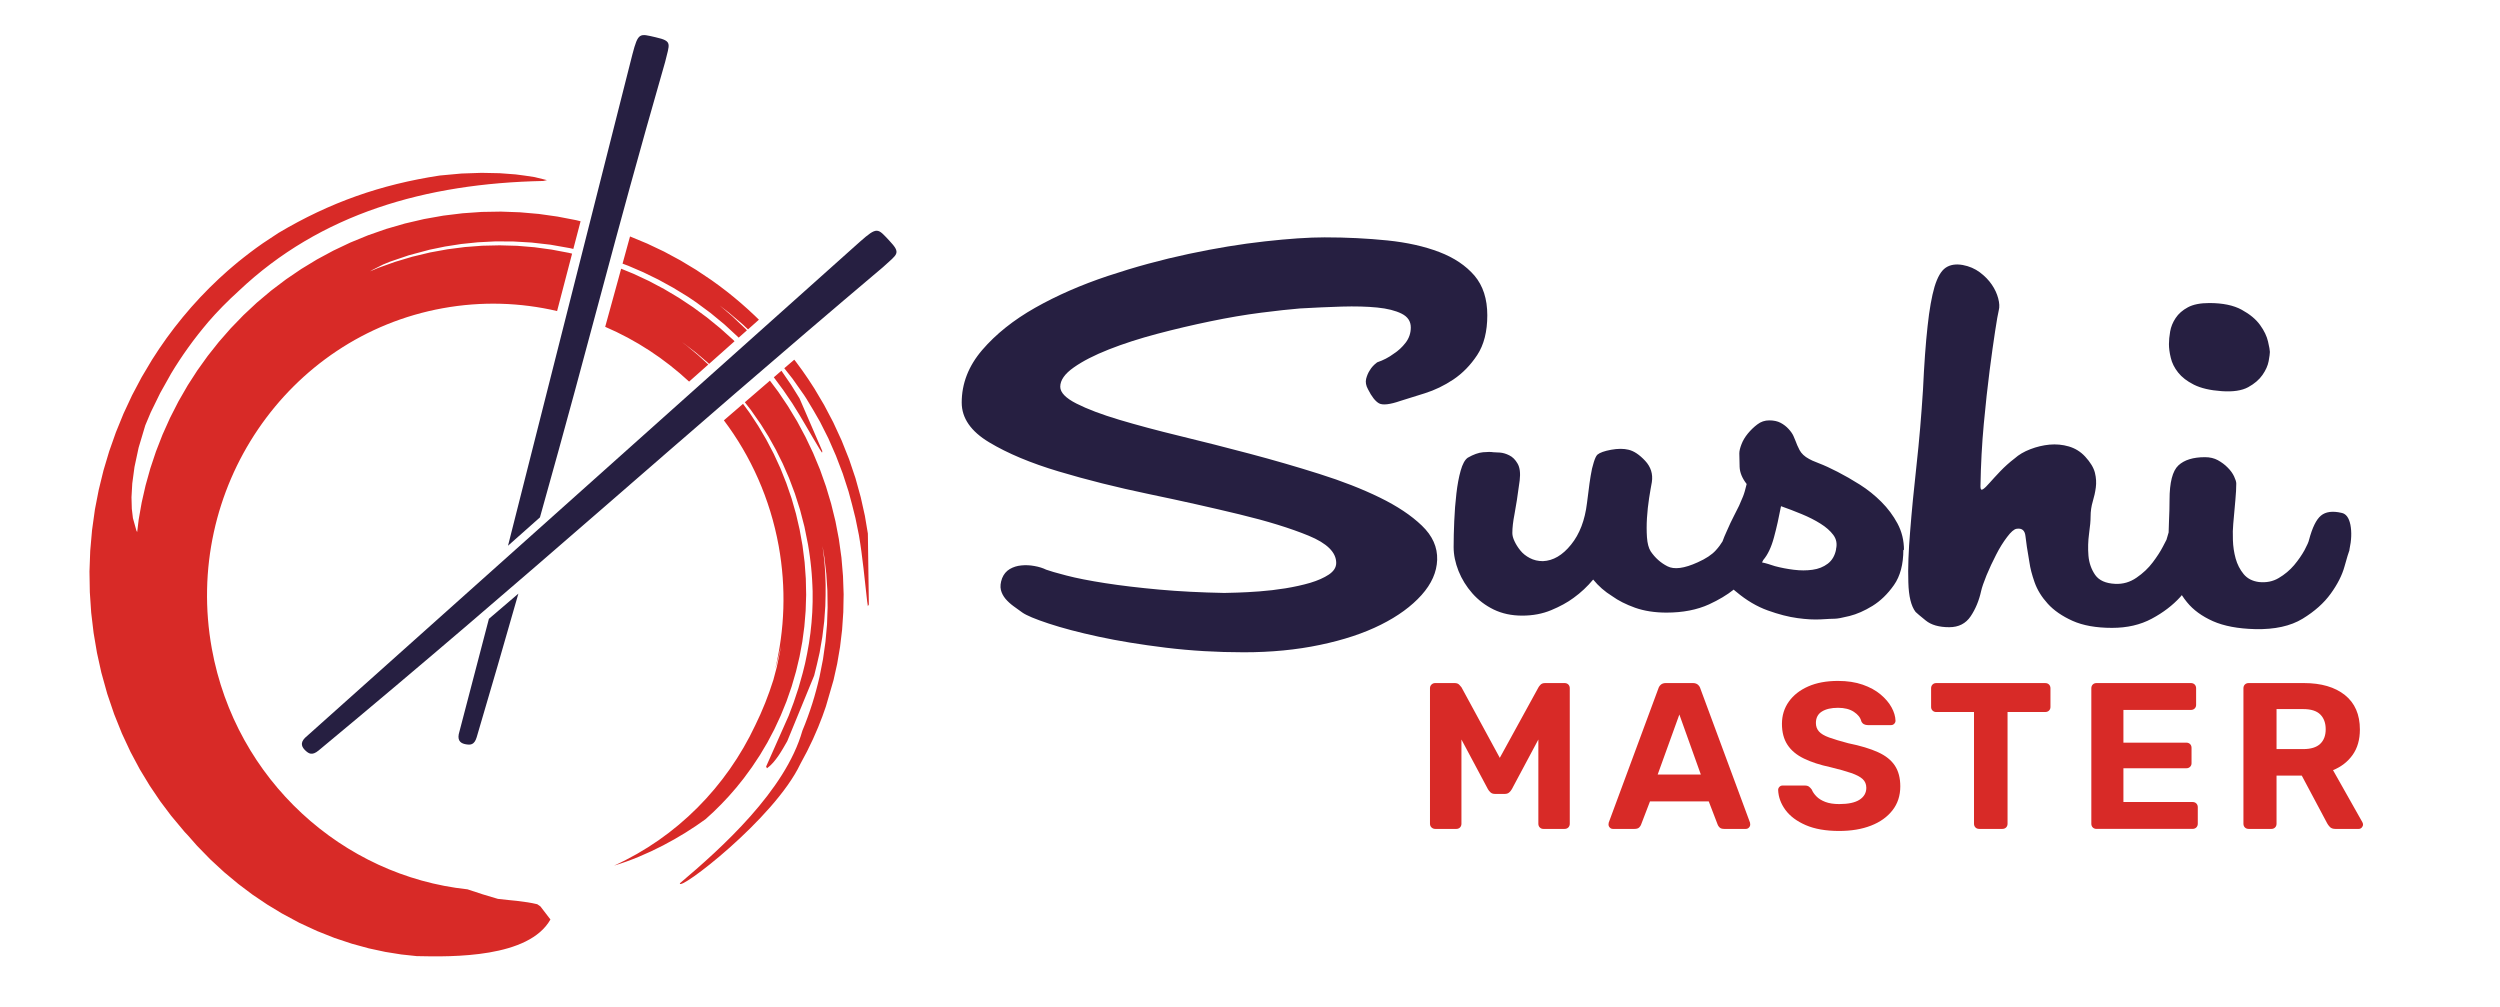
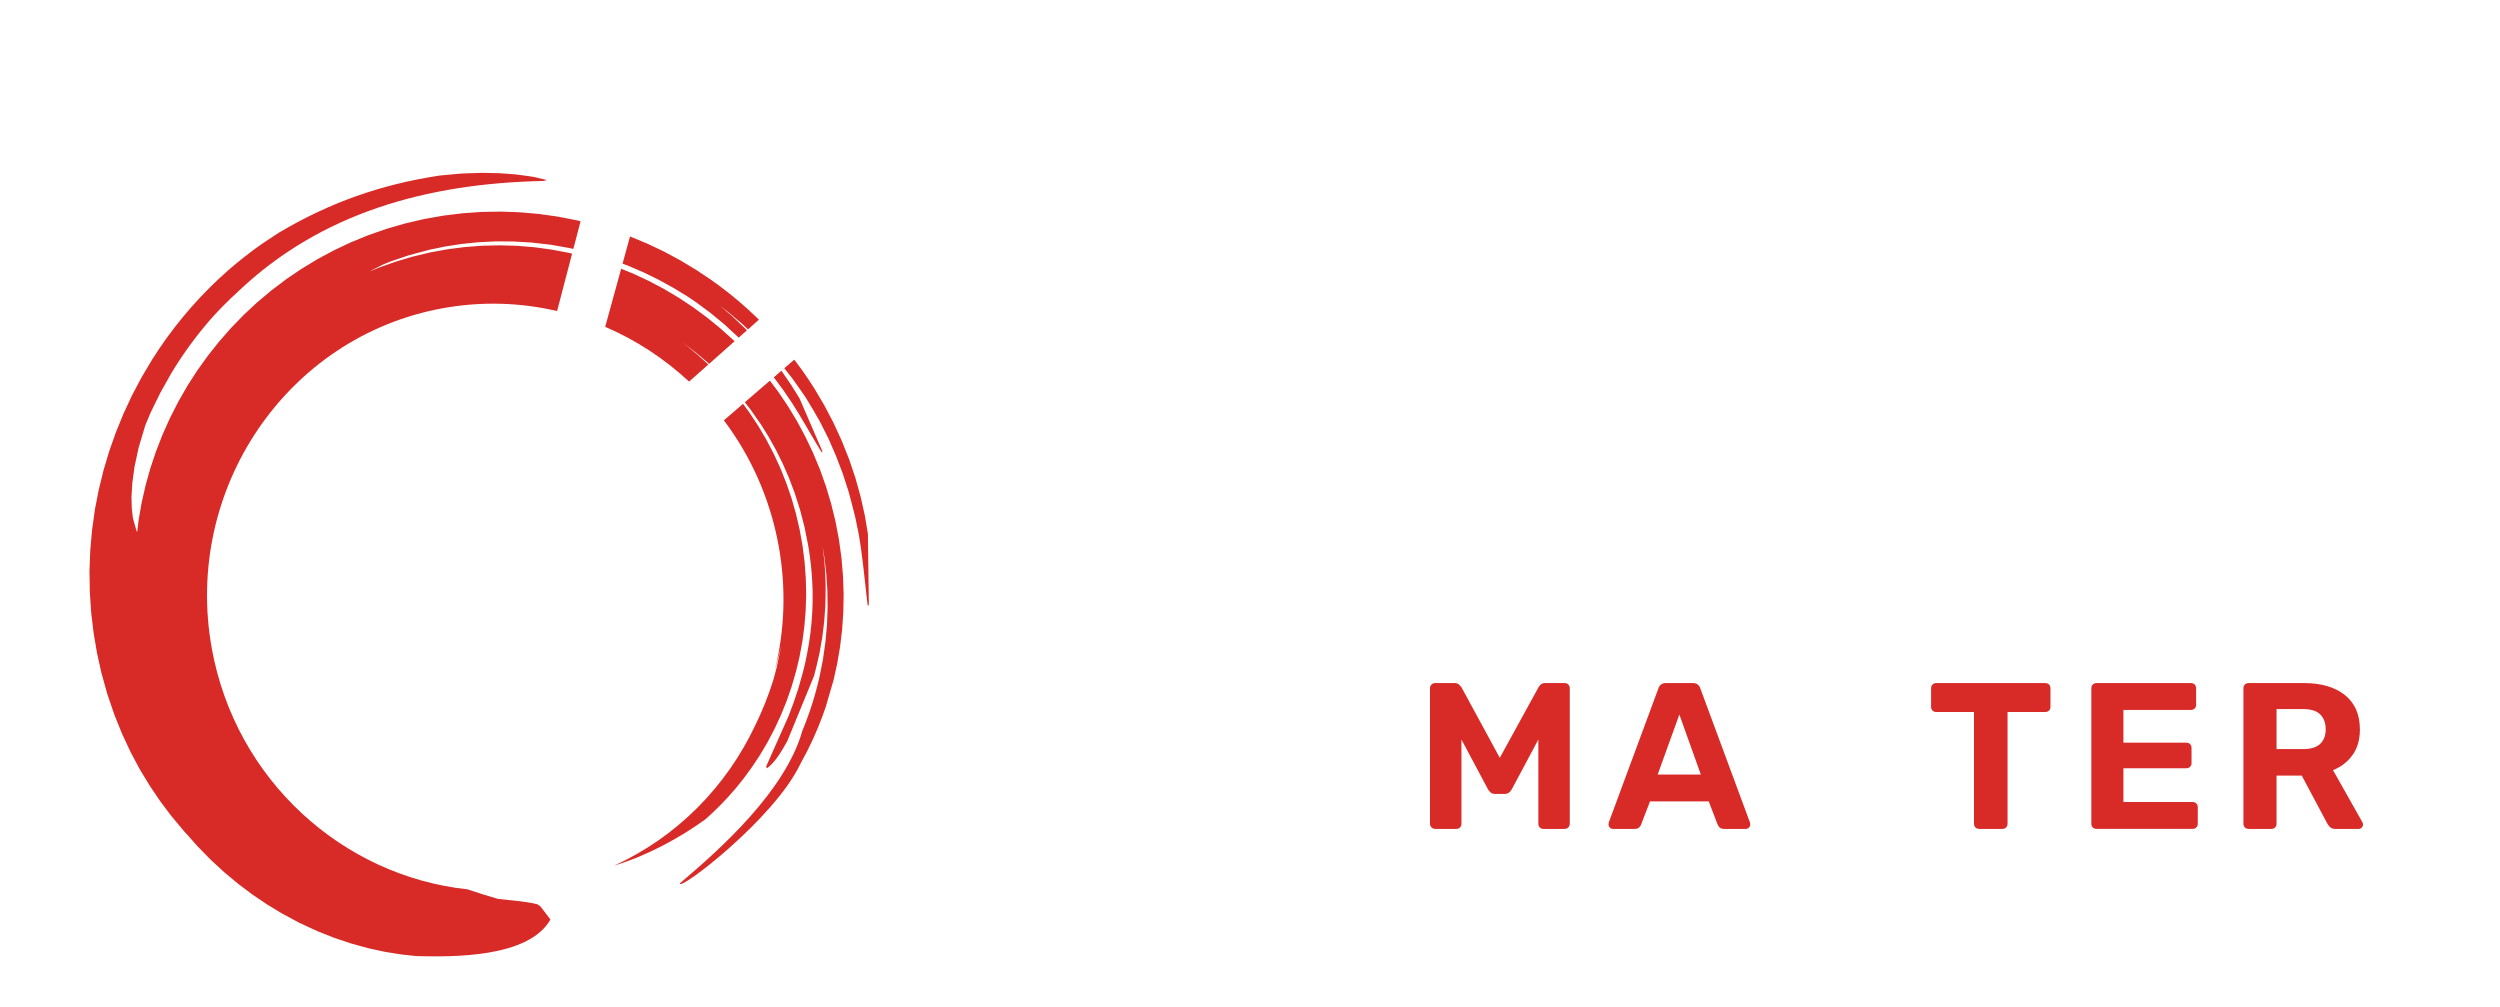
<svg xmlns="http://www.w3.org/2000/svg" version="1.1" id="Calque_1" x="0px" y="0px" width="109.25px" height="44px" viewBox="0 0 109.25 44" enable-background="new 0 0 109.25 44" xml:space="preserve">
  <path fill-rule="evenodd" clip-rule="evenodd" fill="#D82A27" d="M32.47,17.648l0.29,0.395l0.375,0.57l0.353,0.599l0.323,0.617  l0.292,0.633l0.259,0.65l0.228,0.663l0.194,0.677l0.159,0.688l0.126,0.699l0.093,0.73l0.052,0.719l0.015,0.709l-0.022,0.697  l-0.057,0.685l-0.089,0.668l-0.122,0.654l-0.152,0.638l-0.193,0.665l-0.224,0.646l-0.253,0.622l-0.278,0.599l-0.304,0.577  l-0.327,0.551l-0.348,0.525l-0.368,0.502l-0.313,0.39l-0.325,0.374l-0.334,0.355l-0.342,0.338l-0.349,0.318  c-1.084,0.791-2.532,1.589-3.994,2.027c2.745-1.248,4.911-3.455,6.173-6.139c0.311-0.632,0.572-1.29,0.789-1.979l0.15-0.567  l0.139-0.66l0.036-0.241l-0.065,0.311l-0.151,0.582l-0.031,0.1c0.415-1.709,0.487-3.532,0.154-5.377  c-0.375-2.063-1.216-3.925-2.395-5.489C31.913,18.128,32.191,17.888,32.47,17.648 M33.645,16.634l0.365,0.487l0.422,0.627  l0.402,0.664l0.367,0.685l0.334,0.703l0.299,0.72l0.261,0.738l0.225,0.752l0.188,0.764l0.149,0.777l0.114,0.816l0.068,0.806  l0.028,0.797l-0.015,0.781L36.8,27.519l-0.09,0.752l-0.125,0.734l-0.16,0.717l-0.333,1.147l-0.153,0.435l-0.188,0.48l-0.224,0.515  l-0.259,0.536l-0.294,0.551c-1.139,2.404-5.358,5.618-5.262,5.212c1.826-1.541,4.612-4.053,5.352-6.667l0.119-0.294l0.11-0.294  l0.104-0.294l0.097-0.295l0.09-0.295l0.082-0.294l0.077-0.295l0.07-0.292l0.152-0.772l0.108-0.764l0.068-0.757l0.026-0.745  l-0.01-0.733l-0.047-0.723l-0.081-0.706l-0.085-0.516l0.076,0.616l0.039,0.504l0.021,0.567c0.002,0.313-0.003,0.622-0.014,0.936  l-0.047,0.664l-0.083,0.681l-0.118,0.685c-0.074,0.34-0.153,0.672-0.239,1.008l-1.175,2.863c-0.228,0.398-0.51,0.917-0.887,1.188  l-0.038-0.075l0.988-2.225l0.219-0.584l0.207-0.623l0.186-0.659l0.104-0.42l0.089-0.432l0.079-0.44l0.064-0.448l0.048-0.453  l0.033-0.456l0.016-0.459v-0.457l-0.01-0.26l-0.013-0.259l-0.018-0.259l-0.023-0.257l-0.028-0.256l-0.032-0.253l-0.037-0.252  l-0.041-0.252l-0.156-0.778l-0.193-0.743l-0.225-0.706l-0.253-0.673l-0.278-0.637l-0.301-0.605l-0.319-0.573l-0.338-0.541  l-0.435-0.624l-0.263-0.336C32.914,17.264,33.28,16.949,33.645,16.634z M27.144,11.743l0.544,0.223l0.676,0.316l0.659,0.35  l0.643,0.382l0.624,0.414l0.603,0.444l0.583,0.475l0.559,0.501l0.064,0.066l-1.112,0.988l-0.061-0.057l-0.494-0.42l-0.5-0.384  l-0.129-0.091l0.18,0.135l0.52,0.433l0.45,0.413l-0.839,0.745c-1.079-1.003-2.319-1.815-3.667-2.394  c0.193-0.7,0.386-1.401,0.578-2.1C27.063,12.036,27.103,11.889,27.144,11.743z M34.147,16.202l0.005,0.005l0.421,0.613l0.367,0.591  l0.995,2.301l-0.011,0.072l-0.102-0.154c-0.405-0.666-0.779-1.35-1.2-2.007l-0.389-0.571l-0.417-0.564  C33.927,16.393,34.037,16.297,34.147,16.202z M34.71,15.718l0.081,0.104l0.267,0.364l0.267,0.387l0.263,0.405l0.424,0.716l0.4,0.76  l0.367,0.796l0.326,0.818l0.28,0.831l0.229,0.829l0.181,0.811l0.131,0.779l0.043,3.099l-0.043,0.072l-0.032-0.215  c-0.111-0.967-0.195-1.923-0.359-2.885l-0.152-0.747c-0.094-0.392-0.194-0.776-0.301-1.162l-0.254-0.785l-0.296-0.776l-0.332-0.76  l-0.367-0.729c-0.195-0.347-0.392-0.681-0.6-1.019l-0.09-0.138l-0.506-0.719l-0.364-0.462C34.418,15.968,34.564,15.843,34.71,15.718  z M27.532,10.333l0.749,0.311l0.736,0.349l0.713,0.384l0.693,0.417l0.669,0.448l0.332,0.24l0.325,0.247l0.318,0.255l0.311,0.262  l0.305,0.27l0.296,0.275l0.185,0.179l-0.476,0.424l-0.248-0.234l-0.575-0.488l-0.417-0.323l0.542,0.463l0.598,0.568l0.052,0.055  l-0.36,0.32l-0.035-0.035l-0.586-0.541l-0.607-0.501l-0.621-0.46l-0.358-0.243l-0.652-0.399l-0.654-0.359l-0.654-0.319l-0.652-0.281  l-0.256-0.096C27.314,11.124,27.423,10.728,27.532,10.333z M23.614,39.608l0.44,0.573c-0.943,1.675-4.25,1.64-5.843,1.601  l-0.675-0.072l-0.699-0.112l-0.72-0.155l-0.738-0.202l-0.754-0.25l-0.765-0.304l-0.772-0.356l-0.772-0.416l-0.639-0.387L11.041,39.1  l-0.627-0.472l-0.618-0.514l-0.603-0.557l-0.587-0.602l-0.386-0.439l-0.152-0.161l-0.598-0.717l-0.473-0.63l-0.454-0.673L6.11,33.62  l-0.406-0.76l-0.375-0.804l-0.34-0.847l-0.302-0.888l-0.259-0.931l-0.19-0.86l-0.148-0.875l-0.105-0.885l-0.06-0.895L3.91,24.976  l0.033-0.906l0.08-0.906l0.126-0.907l0.166-0.852l0.207-0.846l0.25-0.838l0.292-0.828l0.333-0.817l0.374-0.802l0.416-0.786  l0.455-0.765l0.312-0.479l0.328-0.471l0.343-0.459l0.359-0.45l0.374-0.44l0.389-0.428l0.404-0.416l0.419-0.404l0.387-0.35  l0.218-0.187l0.231-0.194l0.25-0.199l0.262-0.203l0.278-0.207l0.292-0.207l0.682-0.451c2.246-1.334,4.471-2.116,7.047-2.508  l0.947-0.087l0.879-0.03l0.794,0.016l0.695,0.052c0.279,0.034,0.552,0.073,0.831,0.118l0.538,0.132l-0.16,0.037  c-5.147,0.105-9.738,1.426-13.308,4.805l-0.361,0.336L9.728,13.39l-0.323,0.339l-0.3,0.336l-0.234,0.282l-0.226,0.281l-0.217,0.283  l-0.207,0.283l-0.198,0.281l-0.189,0.282l-0.182,0.282l-0.171,0.279L7,17.176l-0.411,0.84l-0.24,0.571L6.348,18.59l-0.291,0.975  l-0.18,0.843l-0.097,0.72l-0.034,0.604l0.014,0.501l0.049,0.411l0.152,0.543c0.011,0.021,0.021,0.043,0.033,0.065l0.067-0.549  l0.131-0.744l0.169-0.743l0.208-0.745l0.247-0.741l0.287-0.737l0.328-0.731l0.368-0.721l0.408-0.708l0.417-0.646l0.452-0.631  l0.486-0.613l0.521-0.595l0.554-0.573l0.589-0.551l0.623-0.524l0.656-0.496l0.659-0.448l0.688-0.418l0.716-0.386l0.743-0.353  l0.77-0.316l0.795-0.278l0.818-0.237l0.84-0.196l0.839-0.149l0.841-0.103l0.84-0.059l0.837-0.014l0.832,0.03l0.825,0.072  l0.815,0.115l0.806,0.155l0.203,0.05l-0.317,1.209l-0.152-0.035l-0.849-0.15l-0.826-0.094l-0.806-0.047l-0.781-0.003l-0.756,0.039  l-0.729,0.075l-0.704,0.11l-0.676,0.139l-0.909,0.243l-0.832,0.283l-0.299,0.124l-0.451,0.228l-0.117,0.069l0.372-0.156l0.727-0.26  l0.754-0.225l0.776-0.186l0.758-0.138l0.759-0.098l0.763-0.058l0.762-0.017l0.761,0.021l0.758,0.063l0.752,0.103l0.747,0.141  l0.144,0.035l-0.655,2.509c-1.596-0.373-3.287-0.433-4.993-0.124c-6.82,1.237-11.355,7.92-10.095,14.878  c1.042,5.751,5.727,9.937,11.173,10.517c0.439,0.151,0.883,0.291,1.328,0.417c0.572,0.073,1.157,0.097,1.72,0.234L23.614,39.608z" />
-   <path fill-rule="evenodd" clip-rule="evenodd" fill="#261F41" d="M22.653,25.942c-0.602,2.108-1.207,4.202-1.821,6.273  c-0.104,0.35-0.284,0.34-0.459,0.313c-0.199-0.031-0.387-0.123-0.326-0.443l1.318-5.042C21.793,26.678,22.224,26.311,22.653,25.942   M29.066,2.709c-2.404,8.373-3.066,11.343-5.47,19.9L22.2,23.849l5.435-21.469c0.257-0.984,0.314-0.912,1.019-0.751  C29.407,1.8,29.254,1.908,29.066,2.709z" />
-   <path fill-rule="evenodd" clip-rule="evenodd" fill="#261F41" d="M38.596,11.666c-9.372,7.913-15.236,13.296-24.675,21.132  c-0.287,0.238-0.434,0.128-0.568,0.006c-0.152-0.141-0.259-0.325-0.024-0.561l24.239-21.67c0.779-0.69,0.786-0.596,1.293-0.059  C39.4,11.087,39.21,11.094,38.596,11.666" />
-   <path fill-rule="evenodd" clip-rule="evenodd" fill="#261F41" d="M80.235,24.018v-0.025c0.054-0.232,0.014-0.438-0.12-0.617  c-0.133-0.178-0.321-0.344-0.562-0.494c-0.238-0.15-0.512-0.289-0.815-0.414s-0.605-0.242-0.908-0.348  c-0.091,0.482-0.191,0.935-0.308,1.363c-0.114,0.428-0.271,0.759-0.468,0.989l-0.054,0.106c0.09,0.018,0.178,0.04,0.266,0.067  c0.091,0.027,0.188,0.058,0.297,0.095c0.267,0.071,0.542,0.124,0.827,0.159c0.287,0.036,0.558,0.036,0.814,0  c0.261-0.035,0.482-0.124,0.671-0.267C80.061,24.49,80.182,24.285,80.235,24.018 M83.204,24.045l-0.027-0.027  c0,0.642-0.136,1.158-0.412,1.55c-0.277,0.394-0.589,0.694-0.938,0.91c-0.348,0.214-0.682,0.36-1.002,0.441  c-0.322,0.08-0.536,0.119-0.644,0.119c-0.106,0-0.306,0.01-0.601,0.028c-0.294,0.017-0.638,0-1.031-0.055  c-0.39-0.052-0.823-0.164-1.296-0.334c-0.471-0.169-0.933-0.44-1.376-0.814c-0.043-0.031-0.08-0.063-0.113-0.097  c-0.298,0.237-0.658,0.451-1.077,0.644c-0.524,0.239-1.145,0.361-1.859,0.361c-0.516,0-0.975-0.072-1.375-0.213  c-0.401-0.144-0.735-0.313-1.003-0.508c-0.321-0.198-0.596-0.438-0.828-0.724c-0.252,0.303-0.534,0.569-0.857,0.802  c-0.266,0.198-0.594,0.376-0.975,0.535c-0.384,0.161-0.807,0.24-1.272,0.24c-0.461,0-0.876-0.089-1.242-0.266  c-0.365-0.178-0.676-0.415-0.936-0.71c-0.259-0.294-0.459-0.619-0.603-0.976c-0.141-0.357-0.213-0.705-0.213-1.043  c0-0.34,0.009-0.717,0.027-1.136c0.017-0.419,0.049-0.821,0.094-1.204c0.044-0.382,0.106-0.718,0.187-1.002  c0.08-0.285,0.182-0.473,0.308-0.563c0.249-0.143,0.472-0.223,0.669-0.24c0.196-0.018,0.347-0.018,0.454,0  c0.055,0,0.146,0.004,0.28,0.014c0.135,0.01,0.273,0.05,0.413,0.121c0.145,0.07,0.265,0.191,0.362,0.36  c0.1,0.169,0.131,0.415,0.093,0.735c-0.088,0.659-0.163,1.15-0.226,1.471c-0.063,0.32-0.095,0.597-0.095,0.83  c0,0.105,0.031,0.226,0.095,0.359c0.063,0.135,0.146,0.269,0.253,0.4c0.106,0.135,0.245,0.245,0.415,0.334  c0.17,0.09,0.36,0.135,0.574,0.135c0.446-0.018,0.857-0.258,1.23-0.723c0.375-0.463,0.605-1.068,0.695-1.817  c0.017-0.124,0.04-0.298,0.067-0.521c0.026-0.223,0.057-0.447,0.094-0.67c0.034-0.223,0.08-0.419,0.135-0.588  c0.052-0.169,0.104-0.281,0.159-0.334c0.106-0.09,0.308-0.161,0.602-0.215c0.293-0.053,0.549-0.053,0.761,0  c0.232,0.054,0.473,0.215,0.723,0.482c0.249,0.267,0.348,0.578,0.293,0.935c-0.033,0.179-0.075,0.411-0.119,0.696  s-0.075,0.574-0.094,0.869c-0.018,0.295-0.018,0.576,0,0.842c0.019,0.268,0.073,0.472,0.161,0.613  c0.194,0.287,0.439,0.506,0.735,0.656c0.293,0.152,0.734,0.094,1.322-0.174c0.356-0.158,0.62-0.334,0.788-0.521  c0.126-0.137,0.222-0.271,0.296-0.393c0.048-0.135,0.106-0.275,0.174-0.422c0.124-0.285,0.23-0.512,0.32-0.682  c0.088-0.17,0.166-0.322,0.229-0.455c0.06-0.134,0.119-0.268,0.171-0.4c0.055-0.135,0.106-0.316,0.161-0.549  c-0.194-0.248-0.299-0.5-0.308-0.749s-0.013-0.445-0.013-0.588c0-0.107,0.032-0.24,0.095-0.401c0.06-0.159,0.154-0.316,0.278-0.468  c0.125-0.151,0.262-0.284,0.415-0.399c0.151-0.117,0.325-0.176,0.521-0.176c0.195,0,0.361,0.036,0.495,0.107  c0.135,0.072,0.249,0.16,0.348,0.268c0.098,0.107,0.17,0.209,0.214,0.308c0.044,0.098,0.075,0.173,0.095,0.227  c0.035,0.107,0.094,0.235,0.171,0.388c0.082,0.152,0.218,0.282,0.417,0.388c0.053,0.036,0.195,0.099,0.426,0.188  c0.232,0.088,0.506,0.213,0.817,0.374c0.31,0.159,0.638,0.347,0.977,0.561c0.338,0.215,0.65,0.464,0.935,0.749  c0.285,0.285,0.522,0.602,0.708,0.949C83.109,23.229,83.204,23.617,83.204,24.045z M102.67,24.045  c-0.036,0.088-0.107,0.324-0.214,0.707c-0.106,0.384-0.306,0.78-0.602,1.189c-0.296,0.411-0.704,0.776-1.23,1.097  c-0.526,0.321-1.218,0.474-2.072,0.455c-0.749-0.019-1.362-0.134-1.845-0.347c-0.481-0.214-0.861-0.491-1.136-0.83  c-0.082-0.1-0.157-0.202-0.225-0.309c-0.025,0.027-0.046,0.055-0.069,0.082c-0.331,0.364-0.746,0.682-1.245,0.948  c-0.498,0.268-1.076,0.401-1.736,0.401c-0.693,0-1.27-0.103-1.725-0.307c-0.455-0.205-0.818-0.455-1.084-0.749  c-0.267-0.294-0.459-0.605-0.576-0.936c-0.115-0.329-0.191-0.62-0.225-0.87c-0.09-0.516-0.148-0.899-0.174-1.15  c-0.026-0.249-0.157-0.355-0.388-0.318c-0.108,0.016-0.248,0.137-0.414,0.359c-0.17,0.223-0.332,0.482-0.48,0.775  c-0.153,0.295-0.292,0.594-0.418,0.896c-0.123,0.304-0.202,0.534-0.238,0.695c-0.09,0.409-0.24,0.775-0.455,1.097  c-0.214,0.32-0.526,0.479-0.937,0.479c-0.444,0-0.788-0.097-1.029-0.294c-0.24-0.195-0.39-0.32-0.442-0.373  c-0.194-0.25-0.302-0.683-0.317-1.297c-0.021-0.616,0.006-1.36,0.079-2.231c0.068-0.875,0.163-1.838,0.279-2.889  c0.117-1.053,0.209-2.148,0.282-3.289c0.052-1.124,0.119-2.05,0.201-2.781c0.078-0.731,0.182-1.306,0.304-1.724  c0.128-0.42,0.288-0.695,0.484-0.83c0.197-0.134,0.444-0.174,0.748-0.121c0.285,0.053,0.534,0.162,0.748,0.321  c0.214,0.161,0.388,0.339,0.522,0.536c0.134,0.195,0.226,0.397,0.28,0.601c0.055,0.206,0.063,0.381,0.025,0.522  c-0.036,0.143-0.088,0.446-0.159,0.909c-0.071,0.464-0.153,1.038-0.241,1.726c-0.088,0.685-0.174,1.461-0.254,2.325  c-0.08,0.866-0.13,1.779-0.146,2.742c0,0.125,0.035,0.164,0.107,0.12c0.07-0.045,0.17-0.138,0.293-0.282  c0.123-0.142,0.283-0.311,0.467-0.507c0.187-0.195,0.396-0.384,0.629-0.562c0.178-0.16,0.407-0.295,0.684-0.401  c0.274-0.106,0.556-0.173,0.84-0.2c0.287-0.026,0.566,0,0.843,0.08c0.276,0.082,0.512,0.227,0.711,0.442  c0.23,0.249,0.372,0.485,0.428,0.708c0.055,0.223,0.066,0.436,0.039,0.642c-0.027,0.205-0.072,0.41-0.134,0.614  c-0.061,0.205-0.094,0.424-0.094,0.656c0,0.177-0.021,0.426-0.067,0.747c-0.044,0.323-0.053,0.644-0.027,0.964  c0.027,0.32,0.128,0.601,0.295,0.843c0.17,0.239,0.459,0.368,0.87,0.388c0.338,0.017,0.649-0.071,0.935-0.269  c0.285-0.195,0.522-0.419,0.709-0.669c0.188-0.249,0.335-0.475,0.441-0.681s0.16-0.308,0.16-0.308  c0.031-0.115,0.063-0.223,0.094-0.32c0.002-0.16,0.008-0.315,0.015-0.469c0.017-0.365,0.025-0.682,0.025-0.949  c0-0.767,0.13-1.27,0.388-1.512c0.257-0.24,0.647-0.359,1.163-0.359c0.213,0,0.402,0.045,0.562,0.133  c0.161,0.09,0.305,0.195,0.427,0.321c0.126,0.124,0.219,0.255,0.281,0.387c0.063,0.135,0.095,0.237,0.095,0.31  c0,0.195-0.013,0.439-0.04,0.734c-0.026,0.295-0.059,0.637-0.092,1.029c-0.02,0.196-0.025,0.432-0.015,0.709  c0.008,0.276,0.048,0.543,0.119,0.803c0.071,0.256,0.187,0.484,0.349,0.682c0.16,0.195,0.383,0.31,0.667,0.348  c0.323,0.034,0.612-0.022,0.868-0.175c0.258-0.152,0.482-0.339,0.671-0.561c0.187-0.224,0.337-0.442,0.455-0.655  c0.114-0.215,0.182-0.366,0.199-0.455c0.143-0.536,0.315-0.887,0.521-1.057c0.205-0.17,0.503-0.21,0.895-0.12  c0.197,0.036,0.327,0.209,0.391,0.522c0.06,0.311,0.048,0.672-0.042,1.082V24.045z M99.194,15.381c0,0.071-0.019,0.205-0.054,0.401  c-0.036,0.196-0.126,0.396-0.269,0.602c-0.141,0.205-0.35,0.384-0.626,0.536c-0.277,0.151-0.667,0.209-1.164,0.173  c-0.5-0.035-0.9-0.129-1.205-0.281c-0.302-0.151-0.532-0.33-0.693-0.534c-0.162-0.205-0.269-0.42-0.32-0.643  c-0.055-0.222-0.08-0.422-0.08-0.601c0-0.161,0.017-0.343,0.053-0.548c0.035-0.205,0.115-0.4,0.24-0.588  c0.124-0.188,0.302-0.344,0.535-0.469c0.232-0.125,0.545-0.186,0.935-0.186c0.589,0,1.06,0.098,1.416,0.293  c0.359,0.196,0.625,0.418,0.804,0.668c0.18,0.25,0.295,0.49,0.347,0.722C99.167,15.158,99.194,15.31,99.194,15.381z M64.995,13.776  c0,0.713-0.147,1.292-0.44,1.738c-0.294,0.446-0.643,0.801-1.043,1.07c-0.401,0.267-0.817,0.467-1.244,0.601  c-0.428,0.134-0.784,0.246-1.069,0.334c-0.464,0.161-0.775,0.195-0.936,0.107c-0.16-0.09-0.322-0.294-0.482-0.616  c-0.088-0.16-0.115-0.311-0.081-0.454c0.037-0.142,0.089-0.268,0.161-0.374c0.071-0.125,0.178-0.241,0.321-0.348  c0.267-0.09,0.508-0.215,0.722-0.375c0.196-0.125,0.371-0.286,0.521-0.481c0.151-0.197,0.227-0.419,0.227-0.669  c0-0.267-0.133-0.468-0.401-0.602c-0.267-0.133-0.623-0.224-1.068-0.268c-0.446-0.044-0.962-0.058-1.551-0.041  c-0.589,0.02-1.194,0.044-1.819,0.081c-0.444,0.037-1.015,0.098-1.709,0.187c-0.696,0.089-1.432,0.214-2.207,0.375  c-0.775,0.16-1.551,0.342-2.325,0.547c-0.775,0.205-1.479,0.432-2.113,0.682c-0.634,0.25-1.146,0.512-1.537,0.789  c-0.393,0.276-0.589,0.557-0.589,0.842c0,0.25,0.236,0.496,0.708,0.735c0.473,0.24,1.096,0.477,1.873,0.709  c0.774,0.231,1.658,0.468,2.647,0.708c0.989,0.239,2.005,0.499,3.047,0.774c1.044,0.277,2.059,0.571,3.048,0.884  c0.99,0.312,1.867,0.655,2.634,1.029c0.767,0.374,1.383,0.784,1.846,1.23c0.464,0.444,0.687,0.943,0.668,1.496  c-0.018,0.535-0.245,1.048-0.682,1.537c-0.438,0.489-1.03,0.924-1.778,1.297c-0.748,0.375-1.636,0.669-2.661,0.882  c-1.024,0.216-2.134,0.323-3.329,0.323c-1.176,0-2.313-0.067-3.41-0.201c-1.095-0.135-2.076-0.294-2.941-0.482  c-0.865-0.187-1.59-0.379-2.179-0.574c-0.588-0.194-0.972-0.356-1.149-0.481c-0.125-0.089-0.255-0.183-0.388-0.28  c-0.134-0.098-0.25-0.206-0.348-0.32c-0.097-0.118-0.166-0.247-0.2-0.388c-0.035-0.144-0.018-0.313,0.053-0.509  c0.072-0.179,0.184-0.312,0.335-0.402c0.152-0.089,0.321-0.142,0.509-0.159c0.188-0.019,0.378-0.01,0.575,0.027  c0.195,0.035,0.364,0.088,0.507,0.159c0.143,0.054,0.438,0.139,0.882,0.255c0.447,0.116,1.013,0.228,1.698,0.334  c0.686,0.107,1.471,0.2,2.354,0.281c0.881,0.08,1.831,0.127,2.847,0.147c0.107,0,0.299-0.006,0.574-0.015  c0.277-0.008,0.597-0.026,0.963-0.053c0.366-0.027,0.744-0.071,1.137-0.134c0.39-0.064,0.752-0.143,1.083-0.24  c0.329-0.099,0.601-0.219,0.815-0.361c0.214-0.144,0.322-0.313,0.322-0.509c0-0.463-0.403-0.859-1.204-1.189  c-0.803-0.33-1.814-0.642-3.035-0.936c-1.221-0.295-2.536-0.59-3.944-0.883c-1.408-0.294-2.724-0.624-3.944-0.989  c-1.222-0.365-2.232-0.789-3.035-1.271c-0.803-0.48-1.204-1.061-1.204-1.738c0-0.838,0.3-1.604,0.897-2.3  c0.598-0.695,1.368-1.31,2.313-1.845c0.944-0.534,2.005-0.999,3.181-1.391c1.177-0.392,2.354-0.712,3.531-0.962  c1.176-0.25,2.285-0.433,3.329-0.548c1.042-0.116,1.912-0.175,2.607-0.175c0.963,0,1.875,0.046,2.74,0.134  c0.864,0.088,1.623,0.259,2.274,0.508c0.649,0.249,1.16,0.593,1.536,1.03C64.809,12.488,64.995,13.063,64.995,13.776z" />
  <g>
    <path fill="#D82A27" d="M62.717,36.223c-0.061,0-0.113-0.021-0.159-0.063c-0.046-0.043-0.068-0.098-0.068-0.164v-5.919   c0-0.066,0.022-0.121,0.068-0.164c0.046-0.042,0.099-0.063,0.159-0.063h0.847c0.091,0,0.159,0.024,0.205,0.073   s0.077,0.085,0.096,0.109l1.676,3.086l1.693-3.086c0.012-0.024,0.041-0.061,0.086-0.109c0.046-0.049,0.114-0.073,0.205-0.073h0.847   c0.067,0,0.122,0.021,0.164,0.063c0.043,0.043,0.063,0.098,0.063,0.164v5.919c0,0.066-0.021,0.121-0.063,0.164   c-0.042,0.042-0.097,0.063-0.164,0.063h-0.929c-0.061,0-0.112-0.021-0.154-0.063c-0.043-0.043-0.063-0.098-0.063-0.164v-3.679   l-1.157,2.167c-0.03,0.055-0.069,0.104-0.118,0.146c-0.049,0.043-0.112,0.064-0.191,0.064H65.33c-0.079,0-0.143-0.021-0.191-0.064   c-0.049-0.042-0.088-0.091-0.118-0.146l-1.156-2.167v3.679c0,0.066-0.021,0.121-0.063,0.164c-0.043,0.042-0.095,0.063-0.155,0.063   H62.717z" />
    <path fill="#D82A27" d="M70.484,36.223c-0.055,0-0.101-0.02-0.137-0.06c-0.036-0.039-0.055-0.083-0.055-0.132   c0-0.03,0.003-0.058,0.009-0.082l2.167-5.854c0.019-0.066,0.055-0.124,0.109-0.173s0.131-0.073,0.228-0.073h1.166   c0.097,0,0.173,0.024,0.228,0.073s0.091,0.106,0.109,0.173l2.167,5.854c0.006,0.024,0.009,0.052,0.009,0.082   c0,0.049-0.018,0.093-0.055,0.132c-0.036,0.04-0.082,0.06-0.137,0.06h-0.946c-0.091,0-0.158-0.021-0.2-0.063   c-0.043-0.043-0.07-0.082-0.082-0.118l-0.392-1.021h-2.568l-0.392,1.021c-0.012,0.036-0.039,0.075-0.081,0.118   c-0.043,0.042-0.109,0.063-0.201,0.063H70.484z M72.441,33.846h1.885l-0.938-2.622L72.441,33.846z" />
-     <path fill="#D82A27" d="M80.373,36.313c-0.583,0-1.07-0.085-1.462-0.255s-0.688-0.392-0.888-0.664   c-0.2-0.273-0.307-0.565-0.318-0.875c0-0.048,0.018-0.092,0.055-0.132c0.036-0.039,0.082-0.059,0.137-0.059h0.974   c0.079,0,0.14,0.017,0.183,0.05c0.042,0.033,0.082,0.074,0.118,0.123c0.042,0.104,0.11,0.203,0.205,0.3   c0.094,0.098,0.223,0.178,0.387,0.242c0.164,0.063,0.367,0.095,0.61,0.095c0.395,0,0.69-0.063,0.888-0.19   c0.197-0.128,0.296-0.301,0.296-0.52c0-0.157-0.054-0.285-0.159-0.382c-0.106-0.098-0.273-0.186-0.501-0.265   s-0.53-0.164-0.906-0.255c-0.455-0.097-0.842-0.223-1.161-0.378c-0.318-0.154-0.559-0.355-0.719-0.601   c-0.161-0.246-0.241-0.551-0.241-0.915s0.1-0.688,0.3-0.97s0.482-0.504,0.847-0.665s0.799-0.241,1.303-0.241   c0.406,0,0.766,0.055,1.079,0.164c0.313,0.109,0.573,0.252,0.782,0.428c0.21,0.176,0.369,0.364,0.479,0.564   s0.167,0.395,0.173,0.583c0,0.049-0.018,0.093-0.055,0.132c-0.036,0.039-0.082,0.06-0.137,0.06h-1.02   c-0.061,0-0.115-0.013-0.164-0.037c-0.049-0.023-0.088-0.066-0.118-0.127c-0.036-0.158-0.145-0.296-0.323-0.414   c-0.179-0.119-0.411-0.178-0.696-0.178c-0.298,0-0.533,0.055-0.706,0.164c-0.173,0.108-0.26,0.275-0.26,0.5   c0,0.146,0.044,0.269,0.133,0.369c0.088,0.101,0.236,0.188,0.445,0.264c0.21,0.076,0.487,0.16,0.834,0.251   c0.534,0.109,0.968,0.239,1.302,0.392c0.334,0.151,0.579,0.348,0.737,0.587c0.158,0.24,0.237,0.542,0.237,0.906   c0,0.406-0.114,0.756-0.342,1.047c-0.228,0.292-0.54,0.515-0.938,0.669C81.363,36.236,80.9,36.313,80.373,36.313z" />
    <path fill="#D82A27" d="M86.491,36.223c-0.066,0-0.121-0.021-0.164-0.063c-0.042-0.043-0.063-0.098-0.063-0.164v-4.881h-1.657   c-0.061,0-0.112-0.021-0.155-0.063c-0.042-0.043-0.063-0.094-0.063-0.155v-0.819c0-0.066,0.021-0.121,0.063-0.164   c0.043-0.042,0.095-0.063,0.155-0.063h4.771c0.066,0,0.121,0.021,0.164,0.063c0.042,0.043,0.063,0.098,0.063,0.164v0.819   c0,0.062-0.021,0.112-0.063,0.155c-0.043,0.042-0.098,0.063-0.164,0.063h-1.648v4.881c0,0.066-0.021,0.121-0.063,0.164   c-0.043,0.042-0.098,0.063-0.164,0.063H86.491z" />
    <path fill="#D82A27" d="M91.618,36.223c-0.066,0-0.121-0.021-0.164-0.063c-0.042-0.043-0.063-0.098-0.063-0.164v-5.919   c0-0.066,0.021-0.121,0.063-0.164c0.043-0.042,0.098-0.063,0.164-0.063h4.125c0.066,0,0.121,0.021,0.164,0.063   c0.042,0.043,0.063,0.098,0.063,0.164v0.729c0,0.061-0.021,0.112-0.063,0.155c-0.043,0.042-0.098,0.063-0.164,0.063h-2.95v1.43   h2.75c0.066,0,0.121,0.021,0.164,0.063c0.042,0.043,0.063,0.098,0.063,0.164v0.674c0,0.061-0.021,0.112-0.063,0.154   c-0.043,0.043-0.098,0.064-0.164,0.064h-2.75v1.475h3.023c0.066,0,0.121,0.021,0.163,0.063c0.043,0.043,0.064,0.098,0.064,0.164   v0.72c0,0.066-0.021,0.121-0.064,0.164c-0.042,0.042-0.097,0.063-0.163,0.063H91.618z" />
    <path fill="#D82A27" d="M98.265,36.223c-0.066,0-0.121-0.021-0.164-0.063c-0.042-0.043-0.063-0.098-0.063-0.164v-5.919   c0-0.066,0.021-0.121,0.063-0.164c0.043-0.042,0.098-0.063,0.164-0.063h2.413c0.759,0,1.356,0.175,1.794,0.523   c0.437,0.35,0.655,0.852,0.655,1.507c0,0.443-0.106,0.813-0.318,1.111c-0.213,0.298-0.498,0.519-0.856,0.665l1.284,2.276   c0.019,0.036,0.027,0.069,0.027,0.1c0,0.049-0.019,0.093-0.055,0.132c-0.036,0.04-0.082,0.06-0.137,0.06h-1.011   c-0.109,0-0.191-0.028-0.246-0.087c-0.054-0.058-0.094-0.11-0.118-0.159l-1.11-2.085h-1.102v2.104c0,0.066-0.021,0.121-0.064,0.164   c-0.042,0.042-0.097,0.063-0.164,0.063H98.265z M99.485,32.735h1.165c0.334,0,0.581-0.076,0.742-0.228   c0.161-0.152,0.241-0.364,0.241-0.638s-0.079-0.488-0.236-0.646c-0.158-0.158-0.407-0.236-0.747-0.236h-1.165V32.735z" />
  </g>
</svg>